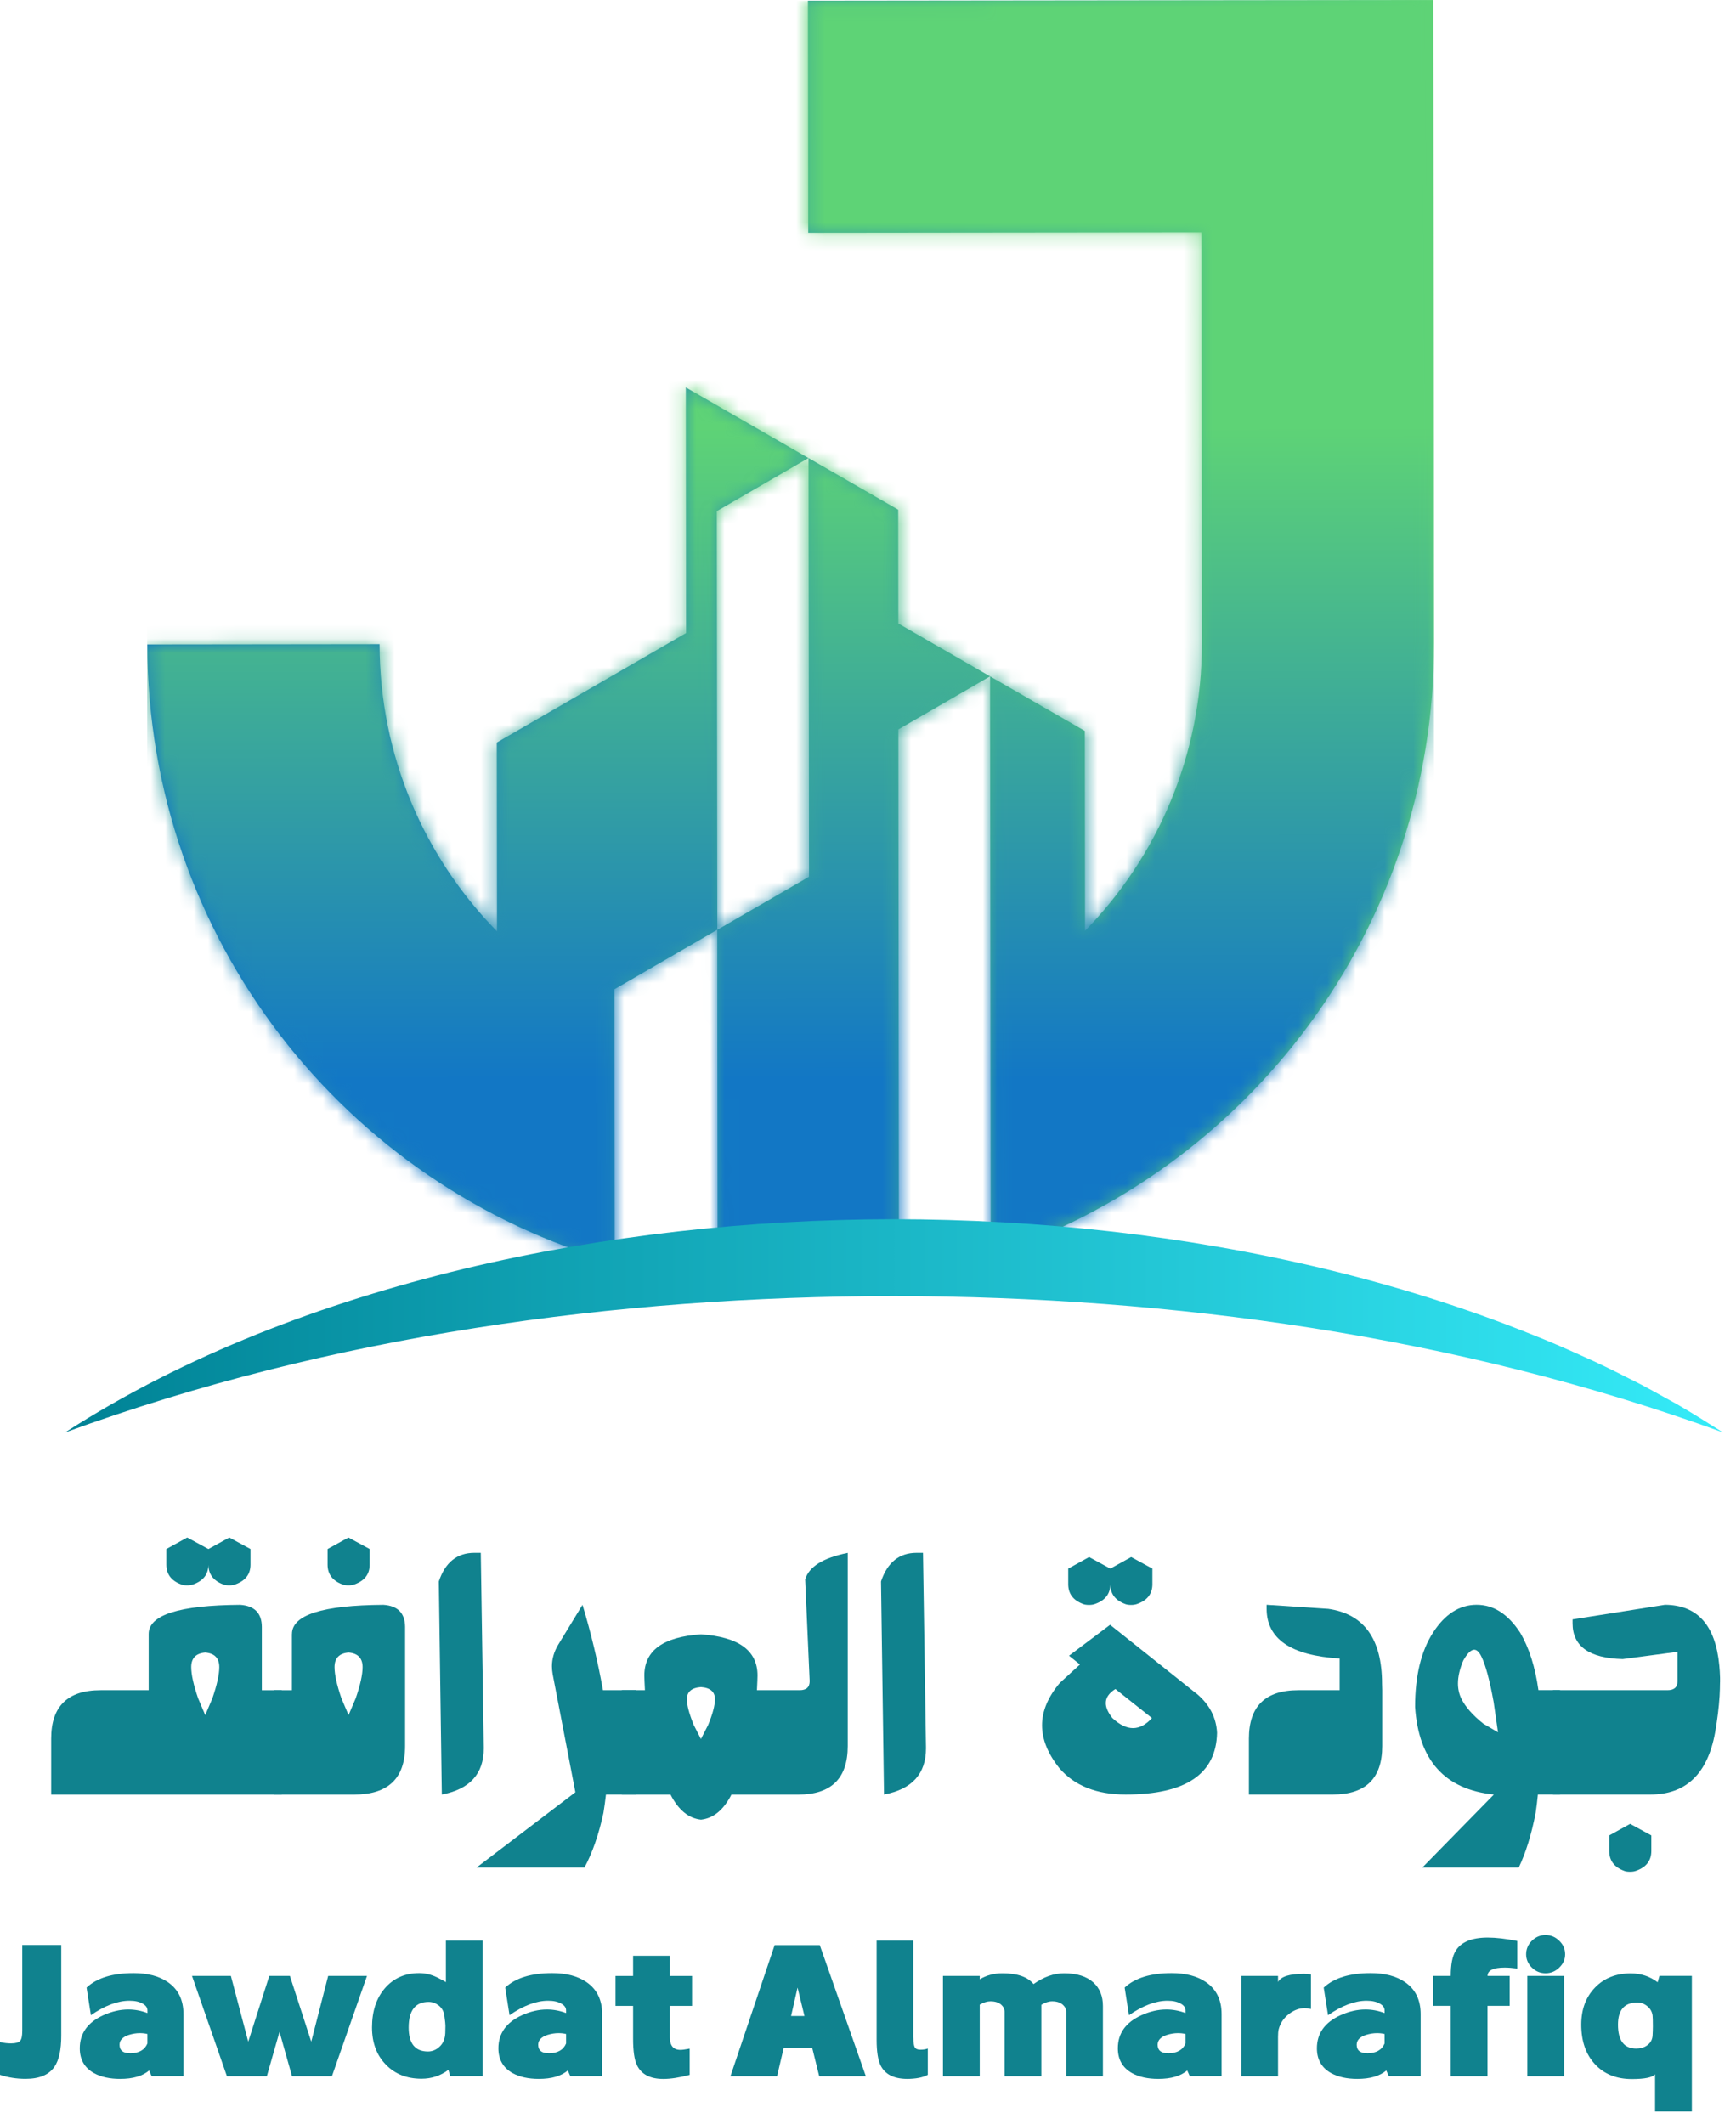
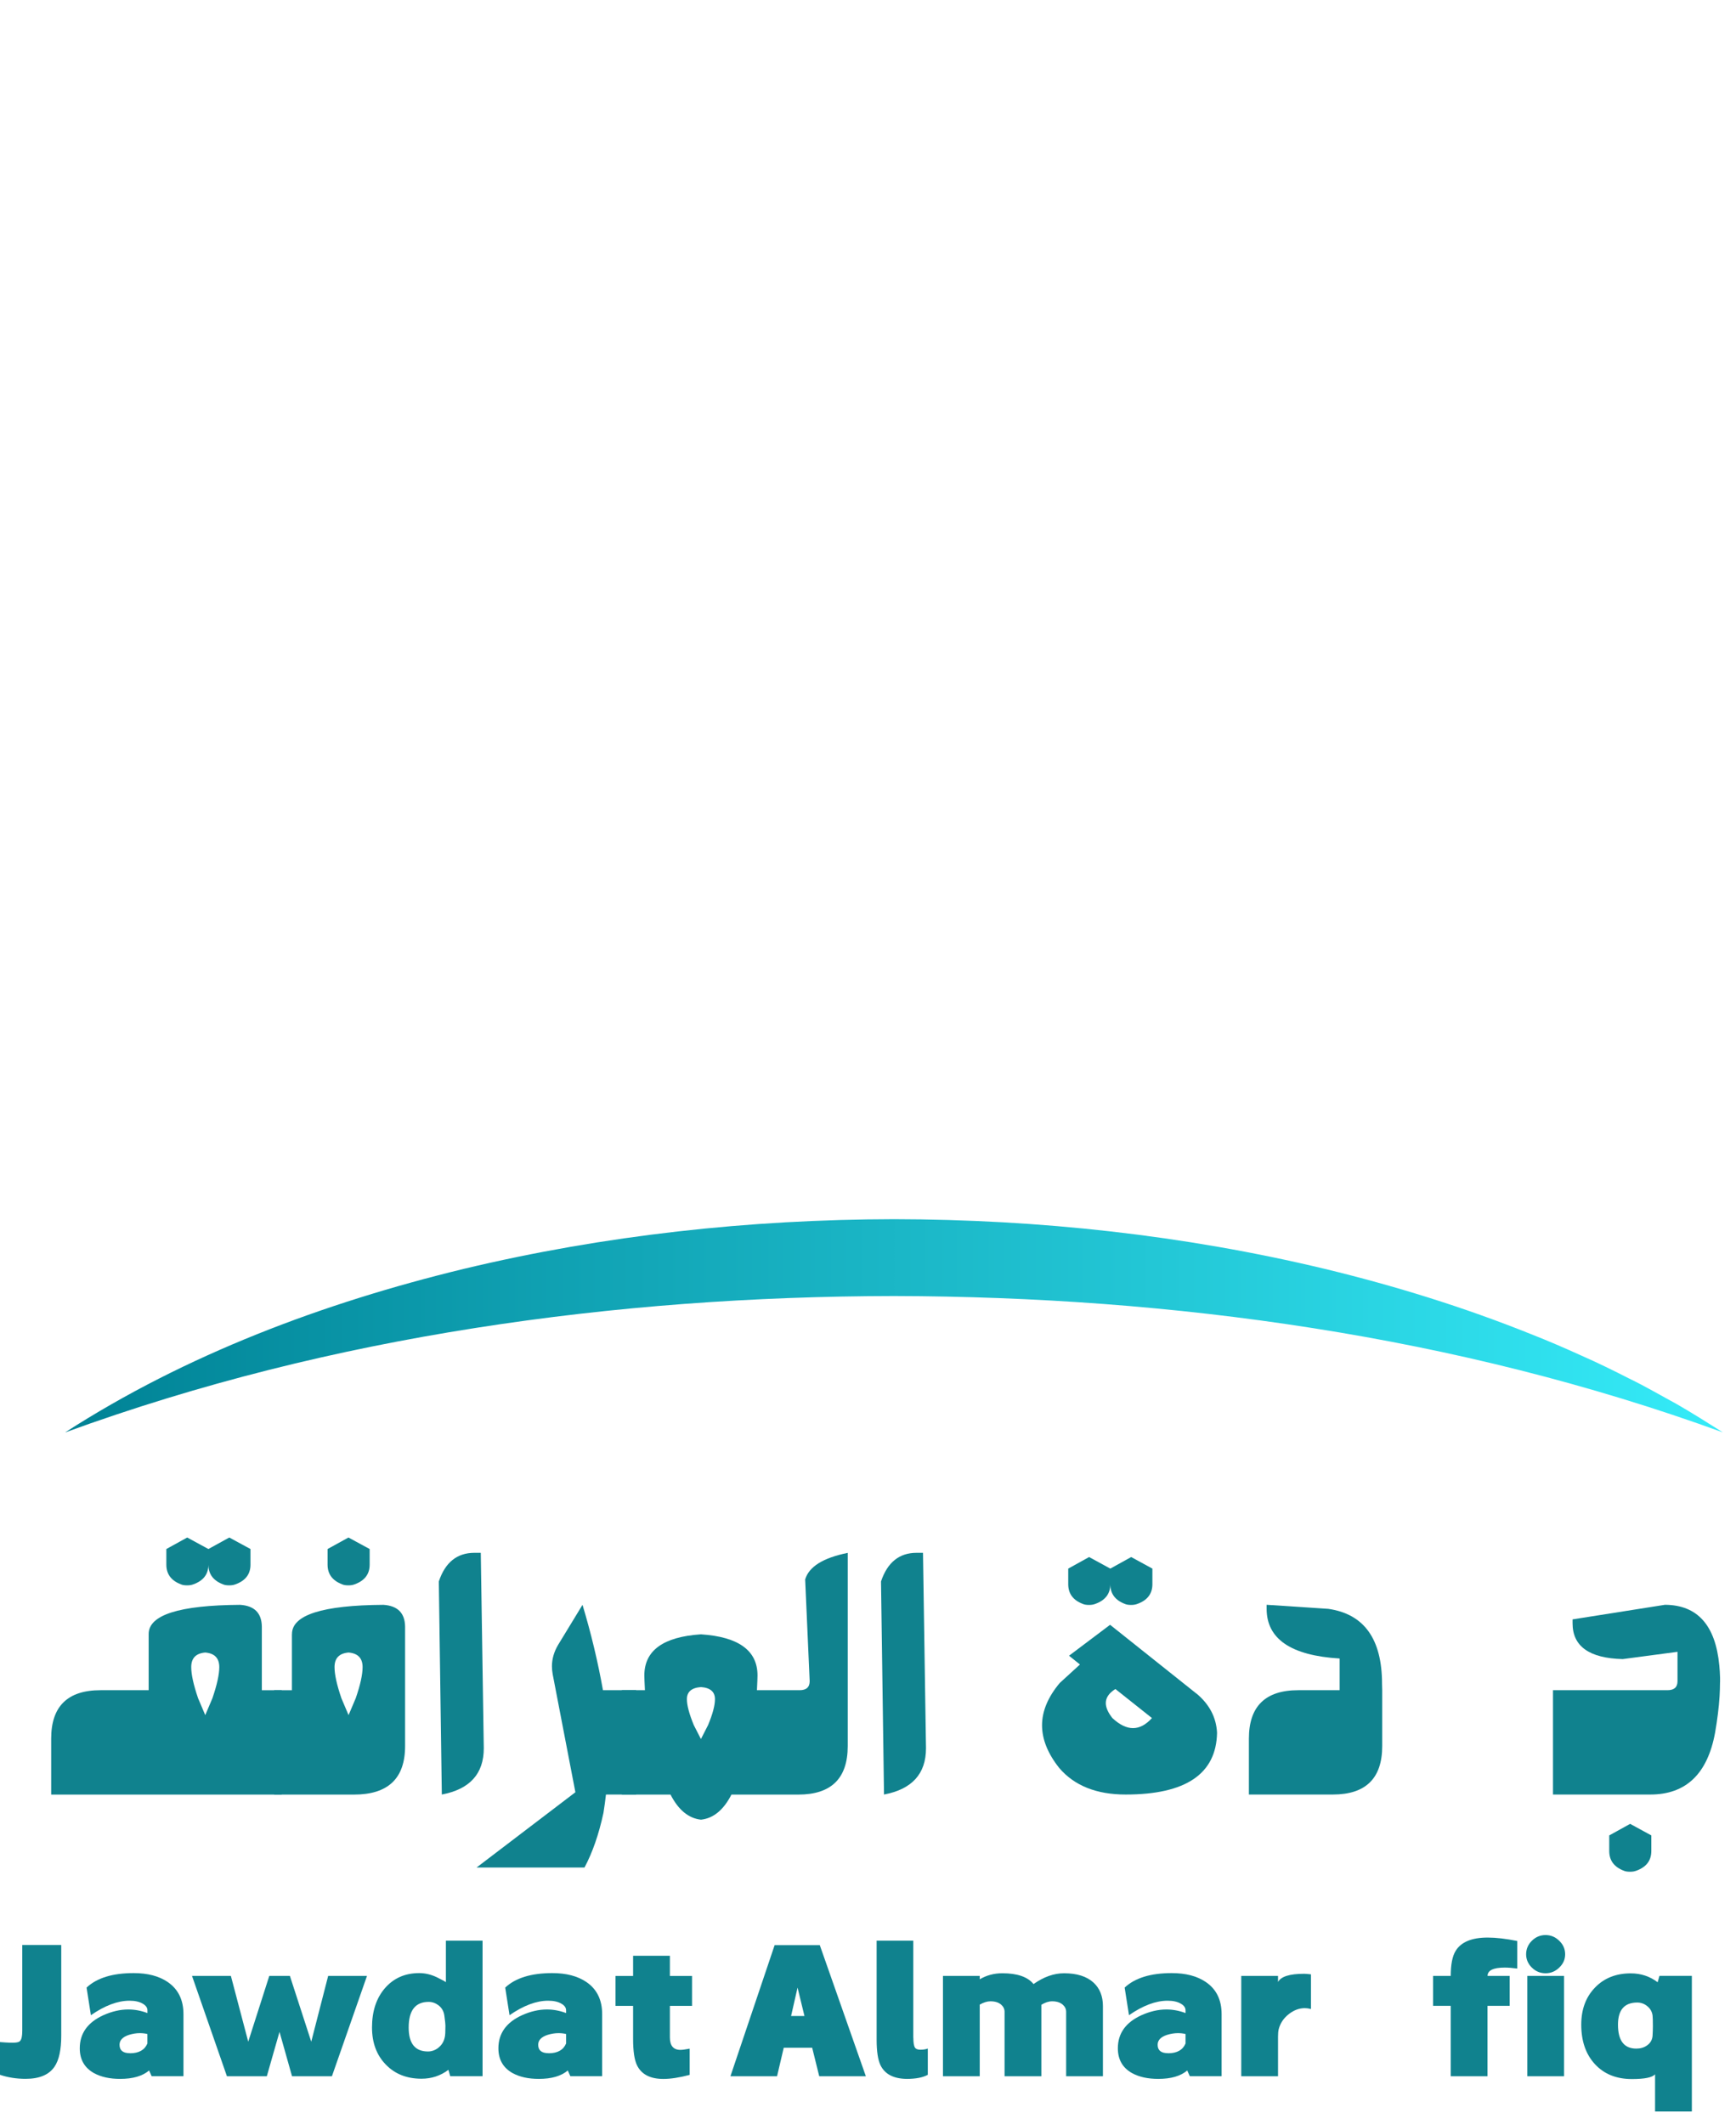
<svg xmlns="http://www.w3.org/2000/svg" width="121" height="148" viewBox="0 0 121 148" fill="none">
  <path d="M3.567 125.049V121.152C3.567 118.9 4.717 117.778 7.011 117.778H10.362V113.862C10.362 112.535 12.489 111.856 16.743 111.83C17.735 111.897 18.239 112.404 18.25 113.355V117.781H19.635V125.053H3.567V125.049ZM14.526 109.03C14.526 109.694 14.176 110.152 13.474 110.402C13.351 110.451 13.206 110.473 13.049 110.473C12.862 110.473 12.717 110.451 12.612 110.402C11.933 110.145 11.594 109.686 11.594 109.03V107.941L13.049 107.139L14.526 107.941L15.982 107.139L17.459 107.941V109.03C17.459 109.694 17.109 110.152 16.407 110.402C16.284 110.451 16.138 110.473 15.982 110.473C15.795 110.473 15.65 110.451 15.545 110.402C14.866 110.145 14.526 109.686 14.526 109.03ZM14.306 119.515L14.806 118.337C15.123 117.408 15.284 116.685 15.284 116.171C15.284 115.548 14.959 115.209 14.306 115.153C13.653 115.209 13.329 115.544 13.329 116.171C13.329 116.685 13.489 117.408 13.806 118.337L14.306 119.515Z" fill="#10828E" />
  <path d="M20.351 113.862C20.351 112.535 22.478 111.856 26.728 111.83C27.72 111.897 28.224 112.404 28.235 113.355V121.674C28.235 123.926 27.049 125.053 24.676 125.053H19.108V117.781H20.347V113.866L20.351 113.862ZM24.288 107.139L25.765 107.941V109.03C25.765 109.694 25.414 110.152 24.713 110.402C24.59 110.451 24.444 110.473 24.288 110.473C24.101 110.473 23.956 110.451 23.851 110.402C23.172 110.145 22.832 109.686 22.832 109.03V107.941L24.288 107.139ZM24.295 119.515L24.795 118.337C25.116 117.408 25.273 116.685 25.273 116.171C25.273 115.548 24.948 115.209 24.295 115.153C23.642 115.209 23.317 115.544 23.317 116.171C23.317 116.685 23.478 117.408 23.795 118.337L24.295 119.515Z" fill="#10828E" />
  <path d="M30.586 110.201C31.03 108.873 31.855 108.206 33.064 108.206H33.511L33.72 121.823C33.72 123.606 32.746 124.68 30.795 125.049L30.586 110.201Z" fill="#10828E" />
  <path d="M42.027 117.778H44.336V125.049H42.236C42.187 125.481 42.127 125.91 42.06 126.332C41.736 127.831 41.295 129.098 40.739 130.135H33.217L40.105 124.889L38.523 116.67C38.489 116.48 38.471 116.294 38.471 116.111C38.471 115.604 38.612 115.108 38.896 114.627L40.601 111.83C41.198 113.81 41.672 115.794 42.027 117.781V117.778Z" fill="#10828E" />
  <path d="M43.34 117.778H44.952C44.926 117.256 44.911 116.913 44.911 116.752C44.911 115.015 46.224 114.06 48.855 113.885C51.486 114.06 52.799 115.018 52.799 116.752C52.799 116.916 52.784 117.256 52.758 117.778H55.736C56.202 117.778 56.434 117.569 56.434 117.147L56.12 110.059C56.385 109.172 57.374 108.553 59.087 108.21V121.674C59.087 123.926 57.937 125.053 55.642 125.053H50.982C50.433 126.123 49.724 126.708 48.859 126.801C47.993 126.708 47.284 126.123 46.736 125.053H43.344V117.781L43.34 117.778ZM48.855 121.182L49.355 120.205C49.676 119.433 49.833 118.833 49.833 118.404C49.833 117.89 49.508 117.606 48.855 117.561C48.202 117.61 47.877 117.89 47.877 118.404C47.877 118.829 48.038 119.43 48.355 120.205L48.855 121.182Z" fill="#10828E" />
  <path d="M61.407 110.201C61.852 108.873 62.676 108.206 63.885 108.206H64.333L64.542 121.823C64.542 123.606 63.568 124.68 61.616 125.049L61.407 110.201Z" fill="#10828E" />
  <path d="M83.393 118.009C84.296 118.762 84.773 119.672 84.829 120.746C84.773 123.613 82.65 125.049 78.46 125.049C76.426 125.049 74.885 124.434 73.829 123.199C73.031 122.196 72.631 121.201 72.631 120.22C72.631 119.239 73.046 118.247 73.87 117.27L75.273 115.988L74.512 115.376L77.374 113.221L83.389 118.013L83.393 118.009ZM77.389 110.395C77.389 111.058 77.038 111.517 76.337 111.767C76.213 111.815 76.068 111.838 75.911 111.838C75.725 111.838 75.579 111.815 75.475 111.767C74.796 111.51 74.456 111.051 74.456 110.395V109.306L75.911 108.5L77.389 109.306L78.844 108.5L80.322 109.306V110.395C80.322 111.058 79.971 111.517 79.269 111.767C79.146 111.815 79.001 111.838 78.844 111.838C78.657 111.838 78.512 111.815 78.407 111.767C77.728 111.51 77.389 111.051 77.389 110.395ZM77.743 117.696C77.299 117.975 77.075 118.3 77.075 118.673C77.075 118.986 77.228 119.333 77.534 119.72C78.034 120.186 78.512 120.421 78.971 120.421C79.43 120.421 79.87 120.186 80.292 119.72L77.743 117.696Z" fill="#10828E" />
  <path d="M87.049 125.049V121.152C87.049 118.9 88.199 117.778 90.493 117.778H93.374V115.57C89.982 115.365 88.284 114.209 88.284 112.102V111.827L92.583 112.11C95.079 112.468 96.329 114.213 96.329 117.338L96.341 117.774V121.671C96.341 123.923 95.191 125.049 92.896 125.049H87.049Z" fill="#10828E" />
-   <path d="M107.191 125.049C107.15 125.481 107.098 125.91 107.035 126.332C106.744 127.831 106.352 129.098 105.859 130.135H99.139L104.124 125.049C100.71 124.702 98.878 122.67 98.632 118.949C98.632 116.786 99.049 115.059 99.882 113.766C100.714 112.475 101.729 111.827 102.919 111.827C104.109 111.827 105.102 112.472 105.949 113.758C106.579 114.821 107.005 116.163 107.229 117.774H108.736V125.045H107.195L107.191 125.049ZM104.412 120.716L104.109 118.609C103.833 117.084 103.546 116.025 103.255 115.436C103.102 115.119 102.934 114.959 102.755 114.959C102.527 114.959 102.27 115.212 101.986 115.719C101.744 116.301 101.62 116.831 101.62 117.304C101.62 117.677 101.695 118.028 101.848 118.352C102.132 118.934 102.647 119.523 103.389 120.112L104.408 120.712L104.412 120.716Z" fill="#10828E" />
  <path d="M119.886 117.23C119.886 117.535 119.874 117.856 119.856 118.195C119.807 118.967 119.703 119.817 119.542 120.738C119.016 123.613 117.509 125.049 115.027 125.049H108.244V117.778H116.225C116.692 117.778 116.923 117.569 116.923 117.148V115.104L113.106 115.611C110.774 115.552 109.609 114.72 109.609 113.12V112.844L116.05 111.827C118.311 111.841 119.572 113.251 119.837 116.059C119.863 116.323 119.882 116.603 119.889 116.901V117.226L119.886 117.23ZM113.621 127.092L115.098 127.898V128.986C115.098 129.65 114.747 130.109 114.046 130.359C113.923 130.407 113.777 130.429 113.621 130.429C113.434 130.429 113.288 130.407 113.184 130.359C112.505 130.101 112.165 129.643 112.165 128.986V127.898L113.621 127.092Z" fill="#10828E" />
-   <path d="M4.269 135.538V141.843C4.269 142.835 4.112 143.559 3.799 144.013C3.414 144.58 2.743 144.86 1.784 144.86C1.153 144.86 0.56 144.767 0 144.58V142.298C0.261 142.362 0.515 142.391 0.765 142.391C1.09 142.391 1.302 142.332 1.403 142.216C1.504 142.104 1.552 141.873 1.552 141.523V135.534H4.265L4.269 135.538Z" fill="#10828E" />
+   <path d="M4.269 135.538V141.843C4.269 142.835 4.112 143.559 3.799 144.013C3.414 144.58 2.743 144.86 1.784 144.86C1.153 144.86 0.56 144.767 0 144.58V142.298C1.09 142.391 1.302 142.332 1.403 142.216C1.504 142.104 1.552 141.873 1.552 141.523V135.534H4.265L4.269 135.538Z" fill="#10828E" />
  <path d="M11.691 138.115C12.422 138.614 12.787 139.36 12.787 140.352V144.677H10.571L10.392 144.278C9.929 144.67 9.258 144.864 8.373 144.864C7.646 144.864 7.041 144.729 6.556 144.465C5.892 144.096 5.56 143.518 5.56 142.731C5.56 141.694 6.108 140.926 7.205 140.426C7.795 140.162 8.373 140.027 8.94 140.027C9.392 140.027 9.836 140.109 10.276 140.277V140.087C10.276 139.904 10.168 139.751 9.959 139.628C9.724 139.487 9.414 139.416 9.026 139.416C8.205 139.416 7.31 139.751 6.336 140.426L6.034 138.502C6.754 137.827 7.847 137.492 9.317 137.492C10.295 137.492 11.086 137.701 11.694 138.115H11.691ZM9.06 143.078C9.679 143.078 10.082 142.85 10.273 142.399V141.735C10.097 141.694 9.922 141.676 9.746 141.676C9.496 141.676 9.246 141.717 8.993 141.795C8.552 141.937 8.332 142.168 8.332 142.485C8.332 142.88 8.575 143.074 9.06 143.074V143.078Z" fill="#10828E" />
  <path d="M25.579 137.689L23.135 144.681H20.355L19.482 141.586L18.597 144.681H15.817L13.384 137.689H16.093L17.302 142.272L18.769 137.689H20.206L21.694 142.272L22.873 137.689H25.582H25.579Z" fill="#10828E" />
  <path d="M33.635 135.232V144.677H31.381L31.254 144.233C30.706 144.644 30.082 144.852 29.381 144.852C28.355 144.852 27.526 144.524 26.892 143.868C26.25 143.208 25.929 142.347 25.929 141.28C25.929 140.147 26.232 139.229 26.836 138.536C27.441 137.842 28.235 137.492 29.221 137.492C29.635 137.492 30.045 137.589 30.456 137.786C30.847 137.98 31.053 138.092 31.079 138.126V135.232H33.642H33.635ZM30.556 142.69C30.799 142.499 30.948 142.246 31.008 141.925C31.034 141.81 31.045 141.575 31.045 141.224V141.138C31.045 141.038 31.023 140.825 30.978 140.505C30.944 140.176 30.806 139.919 30.56 139.733C30.351 139.576 30.123 139.498 29.877 139.498C28.948 139.498 28.485 140.094 28.485 141.288C28.485 142.399 28.933 142.954 29.829 142.954C30.094 142.954 30.336 142.865 30.556 142.693V142.69Z" fill="#10828E" />
  <path d="M40.874 138.115C41.605 138.614 41.971 139.36 41.971 140.352V144.677H39.754L39.575 144.278C39.112 144.67 38.441 144.864 37.556 144.864C36.829 144.864 36.221 144.729 35.736 144.465C35.071 144.096 34.739 143.518 34.739 142.731C34.739 141.694 35.288 140.926 36.385 140.426C36.974 140.162 37.553 140.027 38.12 140.027C38.571 140.027 39.015 140.109 39.456 140.277V140.087C39.456 139.904 39.351 139.751 39.139 139.628C38.904 139.487 38.594 139.416 38.206 139.416C37.385 139.416 36.489 139.751 35.515 140.426L35.213 138.502C35.933 137.827 37.03 137.492 38.497 137.492C39.474 137.492 40.265 137.701 40.874 138.115ZM38.243 143.078C38.862 143.078 39.265 142.85 39.456 142.399V141.735C39.28 141.694 39.105 141.676 38.93 141.676C38.68 141.676 38.426 141.717 38.172 141.795C37.732 141.937 37.512 142.168 37.512 142.485C37.512 142.88 37.754 143.074 38.239 143.074L38.243 143.078Z" fill="#10828E" />
  <path d="M46.691 139.774V141.974C46.691 142.552 46.937 142.843 47.43 142.843C47.556 142.843 47.773 142.813 48.071 142.757V144.584C47.355 144.774 46.743 144.867 46.236 144.867C45.321 144.867 44.709 144.55 44.4 143.916C44.217 143.54 44.127 142.928 44.127 142.074V139.777H42.9V137.693H44.127V136.284H46.691V137.693H48.236V139.777H46.691V139.774Z" fill="#10828E" />
  <path d="M56.609 142.693H54.627L54.161 144.681H50.911L53.993 135.542H57.139L60.351 144.681H57.101L56.609 142.693ZM55.59 138.502L55.139 140.482H56.071L55.59 138.502Z" fill="#10828E" />
  <path d="M63.661 141.992C63.661 142.339 63.698 142.567 63.773 142.682C63.833 142.779 63.96 142.831 64.154 142.831C64.348 142.831 64.527 142.805 64.668 142.749V144.58C64.318 144.77 63.829 144.864 63.195 144.864C62.288 144.852 61.683 144.539 61.377 143.924C61.195 143.555 61.101 142.958 61.101 142.134V135.232H63.657V141.992H63.661Z" fill="#10828E" />
  <path d="M76.225 138.159C76.657 138.562 76.874 139.103 76.874 139.785V144.681H74.311V140.191C74.311 139.997 74.232 139.833 74.075 139.692C73.893 139.535 73.646 139.457 73.337 139.457C73.094 139.457 72.844 139.539 72.583 139.699V144.681H70.019V140.191C70.019 139.997 69.941 139.833 69.784 139.692C69.602 139.535 69.352 139.457 69.038 139.457C68.807 139.457 68.557 139.535 68.288 139.688V144.681H65.725V137.689H68.288V137.924C68.758 137.645 69.284 137.503 69.866 137.503C70.904 137.503 71.628 137.753 72.038 138.256C72.751 137.753 73.46 137.503 74.165 137.503C75.064 137.503 75.751 137.723 76.225 138.159Z" fill="#10828E" />
  <path d="M84.049 138.115C84.781 138.614 85.147 139.36 85.147 140.352V144.677H82.93L82.751 144.278C82.288 144.67 81.617 144.864 80.732 144.864C80.005 144.864 79.396 144.729 78.911 144.465C78.247 144.096 77.915 143.518 77.915 142.731C77.915 141.694 78.463 140.926 79.561 140.426C80.15 140.162 80.728 140.027 81.296 140.027C81.747 140.027 82.191 140.109 82.632 140.277V140.087C82.632 139.904 82.527 139.751 82.314 139.628C82.079 139.487 81.769 139.416 81.382 139.416C80.561 139.416 79.665 139.751 78.691 140.426L78.389 138.502C79.109 137.827 80.206 137.492 81.672 137.492C82.65 137.492 83.441 137.701 84.049 138.115ZM81.419 143.078C82.038 143.078 82.441 142.85 82.632 142.399V141.735C82.456 141.694 82.281 141.676 82.105 141.676C81.855 141.676 81.602 141.717 81.348 141.795C80.908 141.937 80.688 142.168 80.688 142.485C80.688 142.88 80.93 143.074 81.415 143.074L81.419 143.078Z" fill="#10828E" />
  <path d="M91.374 137.581V139.994C91.213 139.953 91.072 139.934 90.948 139.934C90.557 139.934 90.187 140.072 89.837 140.344C89.471 140.628 89.232 140.986 89.124 141.411C89.094 141.541 89.079 141.713 89.079 141.925V144.681H86.516V137.689H89.079V138.111C89.284 137.73 89.889 137.54 90.9 137.54C90.971 137.54 91.128 137.551 91.374 137.578V137.581Z" fill="#10828E" />
-   <path d="M97.923 138.115C98.654 138.614 99.02 139.36 99.02 140.352V144.677H96.803L96.624 144.278C96.162 144.67 95.49 144.864 94.606 144.864C93.878 144.864 93.27 144.729 92.785 144.465C92.12 144.096 91.788 143.518 91.788 142.731C91.788 141.694 92.337 140.926 93.434 140.426C94.023 140.162 94.602 140.027 95.169 140.027C95.621 140.027 96.064 140.109 96.505 140.277V140.087C96.505 139.904 96.4 139.751 96.188 139.628C95.953 139.487 95.643 139.416 95.255 139.416C94.434 139.416 93.538 139.751 92.564 140.426L92.262 138.502C92.982 137.827 94.079 137.492 95.546 137.492C96.523 137.492 97.314 137.701 97.923 138.115ZM95.292 143.078C95.912 143.078 96.314 142.85 96.505 142.399V141.735C96.329 141.694 96.154 141.676 95.979 141.676C95.729 141.676 95.475 141.717 95.221 141.795C94.781 141.937 94.561 142.168 94.561 142.485C94.561 142.88 94.803 143.074 95.288 143.074L95.292 143.078Z" fill="#10828E" />
  <path d="M103.68 137.689H105.225V139.774H103.68V144.681H101.117V139.774H99.885V137.689H101.117C101.117 136.899 101.229 136.313 101.46 135.941C101.84 135.325 102.583 135.016 103.691 135.016C104.27 135.016 104.956 135.094 105.751 135.254V137.175C105.404 137.13 105.117 137.108 104.885 137.108C104.083 137.108 103.684 137.302 103.684 137.689H103.68Z" fill="#10828E" />
  <path d="M108.68 135.24C108.953 135.501 109.091 135.814 109.091 136.179C109.091 136.545 108.953 136.847 108.68 137.108C108.408 137.372 108.091 137.503 107.725 137.503C107.359 137.503 107.039 137.372 106.77 137.108C106.505 136.847 106.371 136.533 106.371 136.179C106.371 135.825 106.505 135.501 106.77 135.24C107.039 134.975 107.356 134.841 107.725 134.841C108.095 134.841 108.412 134.975 108.68 135.24ZM106.453 144.681V137.689H109.016V144.681H106.453Z" fill="#10828E" />
  <path d="M117.923 137.689V147.135H115.359V144.543C115.169 144.767 114.628 144.875 113.744 144.875C112.662 144.875 111.803 144.528 111.165 143.835C110.531 143.148 110.214 142.231 110.214 141.083C110.214 140.016 110.535 139.155 111.177 138.495C111.811 137.839 112.639 137.51 113.665 137.51C114.367 137.51 114.99 137.716 115.539 138.129L115.665 137.686H117.919L117.923 137.689ZM115.206 141.146C115.206 140.792 115.199 140.557 115.184 140.441C115.147 140.177 115.02 139.957 114.803 139.785C114.602 139.625 114.374 139.543 114.117 139.543C113.221 139.543 112.774 140.057 112.774 141.086C112.774 142.198 113.199 142.753 114.053 142.753C114.344 142.753 114.595 142.679 114.803 142.529C115.031 142.369 115.158 142.149 115.184 141.873C115.199 141.62 115.206 141.403 115.206 141.232V141.146Z" fill="#10828E" />
-   <path fill-rule="evenodd" clip-rule="evenodd" d="M10.269 44.913C10.291 65.396 24.064 82.652 42.847 87.977L42.825 68.938L49.989 64.791L50.016 89.387C51.702 89.577 53.419 89.674 55.157 89.674C57.713 89.674 60.221 89.454 62.657 89.04L62.616 50.827L69.008 47.132L69.053 87.466C87.008 81.601 99.975 64.713 99.953 44.813L99.904 0L56.314 0.048L56.333 16.22L83.74 16.19L83.773 44.831C83.781 52.624 80.676 59.694 75.628 64.862C75.62 59.008 75.617 53.792 75.613 50.932L69.012 47.132L62.613 43.448L62.605 35.517L56.355 31.919L56.389 61.096L49.997 64.791L49.963 35.614L56.351 31.919L47.803 26.997L47.821 44.112L34.627 51.741C34.627 54.429 34.635 59.34 34.642 64.9C29.582 59.743 26.463 52.68 26.456 44.887L10.273 44.906L10.269 44.913Z" fill="url(#paint0_linear_28_410)" />
  <mask id="mask0_28_410" style="mask-type:luminance" maskUnits="userSpaceOnUse" x="10" y="0" width="90" height="90">
-     <path d="M10.269 44.913C10.291 65.396 24.064 82.652 42.847 87.977L42.825 68.938L49.989 64.791L50.016 89.387C51.702 89.577 53.419 89.674 55.157 89.674C57.713 89.674 60.221 89.454 62.657 89.04L62.616 50.827L69.008 47.132L69.053 87.466C87.008 81.601 99.975 64.713 99.953 44.813L99.904 0L56.314 0.048L56.333 16.22L83.74 16.19L83.773 44.831C83.781 52.624 80.676 59.694 75.628 64.862C75.62 59.008 75.617 53.792 75.613 50.932L69.012 47.132L62.613 43.448L62.605 35.517L56.355 31.919L56.389 61.096L49.997 64.791L49.963 35.614L56.351 31.919L47.803 26.997L47.821 44.112L34.627 51.741C34.627 54.429 34.635 59.34 34.642 64.9C29.582 59.743 26.463 52.68 26.456 44.887L10.273 44.906L10.269 44.913Z" fill="white" />
-   </mask>
+     </mask>
  <g mask="url(#mask0_28_410)">
    <path d="M99.894 0.019L10.21 0.113L10.304 89.734L99.987 89.641L99.894 0.019Z" fill="url(#paint1_linear_28_410)" />
  </g>
  <path d="M4.549 99.809C12.959 94.387 22.538 90.792 32.318 88.421C42.127 86.072 52.232 84.975 62.314 84.957C72.4 84.972 82.505 86.064 92.314 88.413C97.214 89.595 102.042 91.091 106.71 92.966C107.882 93.425 109.035 93.924 110.18 94.443C111.33 94.946 112.456 95.502 113.576 96.072C114.703 96.617 115.789 97.258 116.886 97.851C117.968 98.477 119.031 99.145 120.083 99.812C110.703 96.404 101.158 94.062 91.493 92.545C81.833 91.027 72.075 90.334 62.318 90.311C52.557 90.326 42.803 91.02 33.142 92.537C23.478 94.051 13.933 96.393 4.552 99.812L4.549 99.809Z" fill="url(#paint2_linear_28_410)" />
  <defs>
    <linearGradient id="paint0_linear_28_410" x1="10.257" y1="44.922" x2="99.945" y2="44.828" gradientUnits="userSpaceOnUse">
      <stop stop-color="#1277C5" />
      <stop offset="1" stop-color="#5ED376" />
    </linearGradient>
    <linearGradient id="paint1_linear_28_410" x1="55.132" y1="75.268" x2="55.085" y2="29.721" gradientUnits="userSpaceOnUse">
      <stop stop-color="#1277C5" />
      <stop offset="1" stop-color="#5ED376" />
    </linearGradient>
    <linearGradient id="paint2_linear_28_410" x1="4.549" y1="92.381" x2="120.08" y2="92.381" gradientUnits="userSpaceOnUse">
      <stop stop-color="#008295" />
      <stop offset="1" stop-color="#35EBF8" />
    </linearGradient>
  </defs>
</svg>